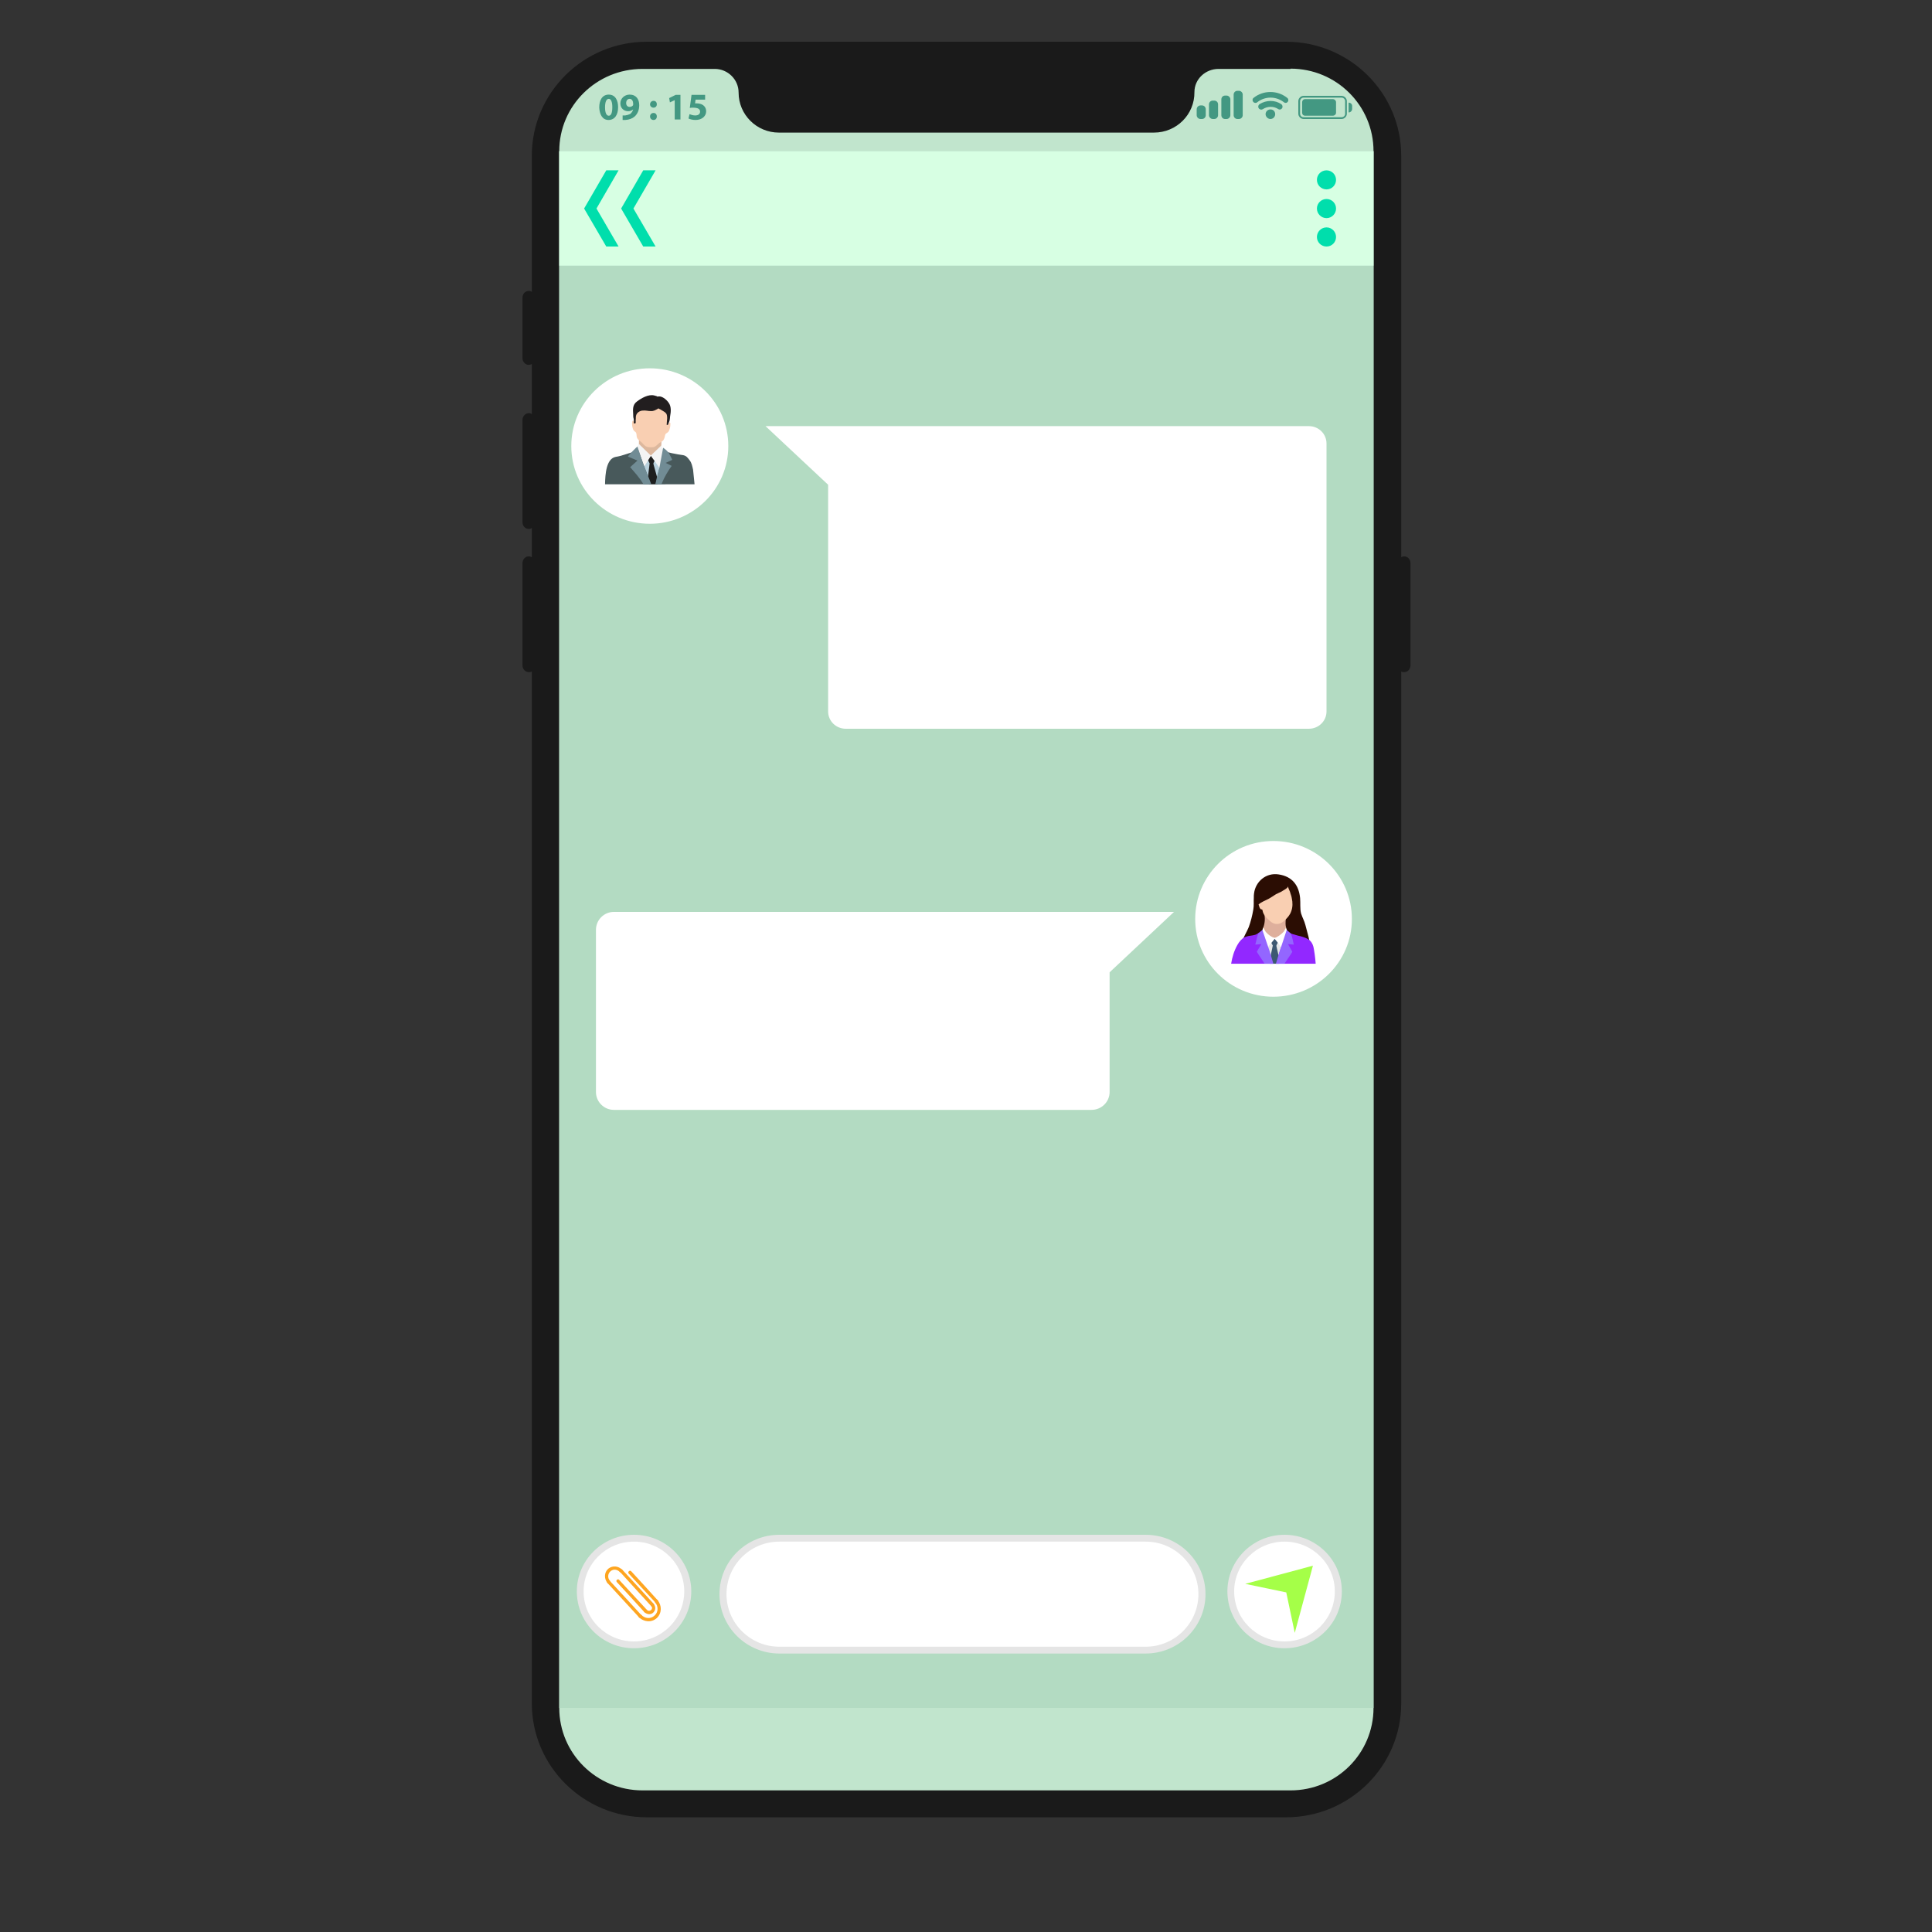
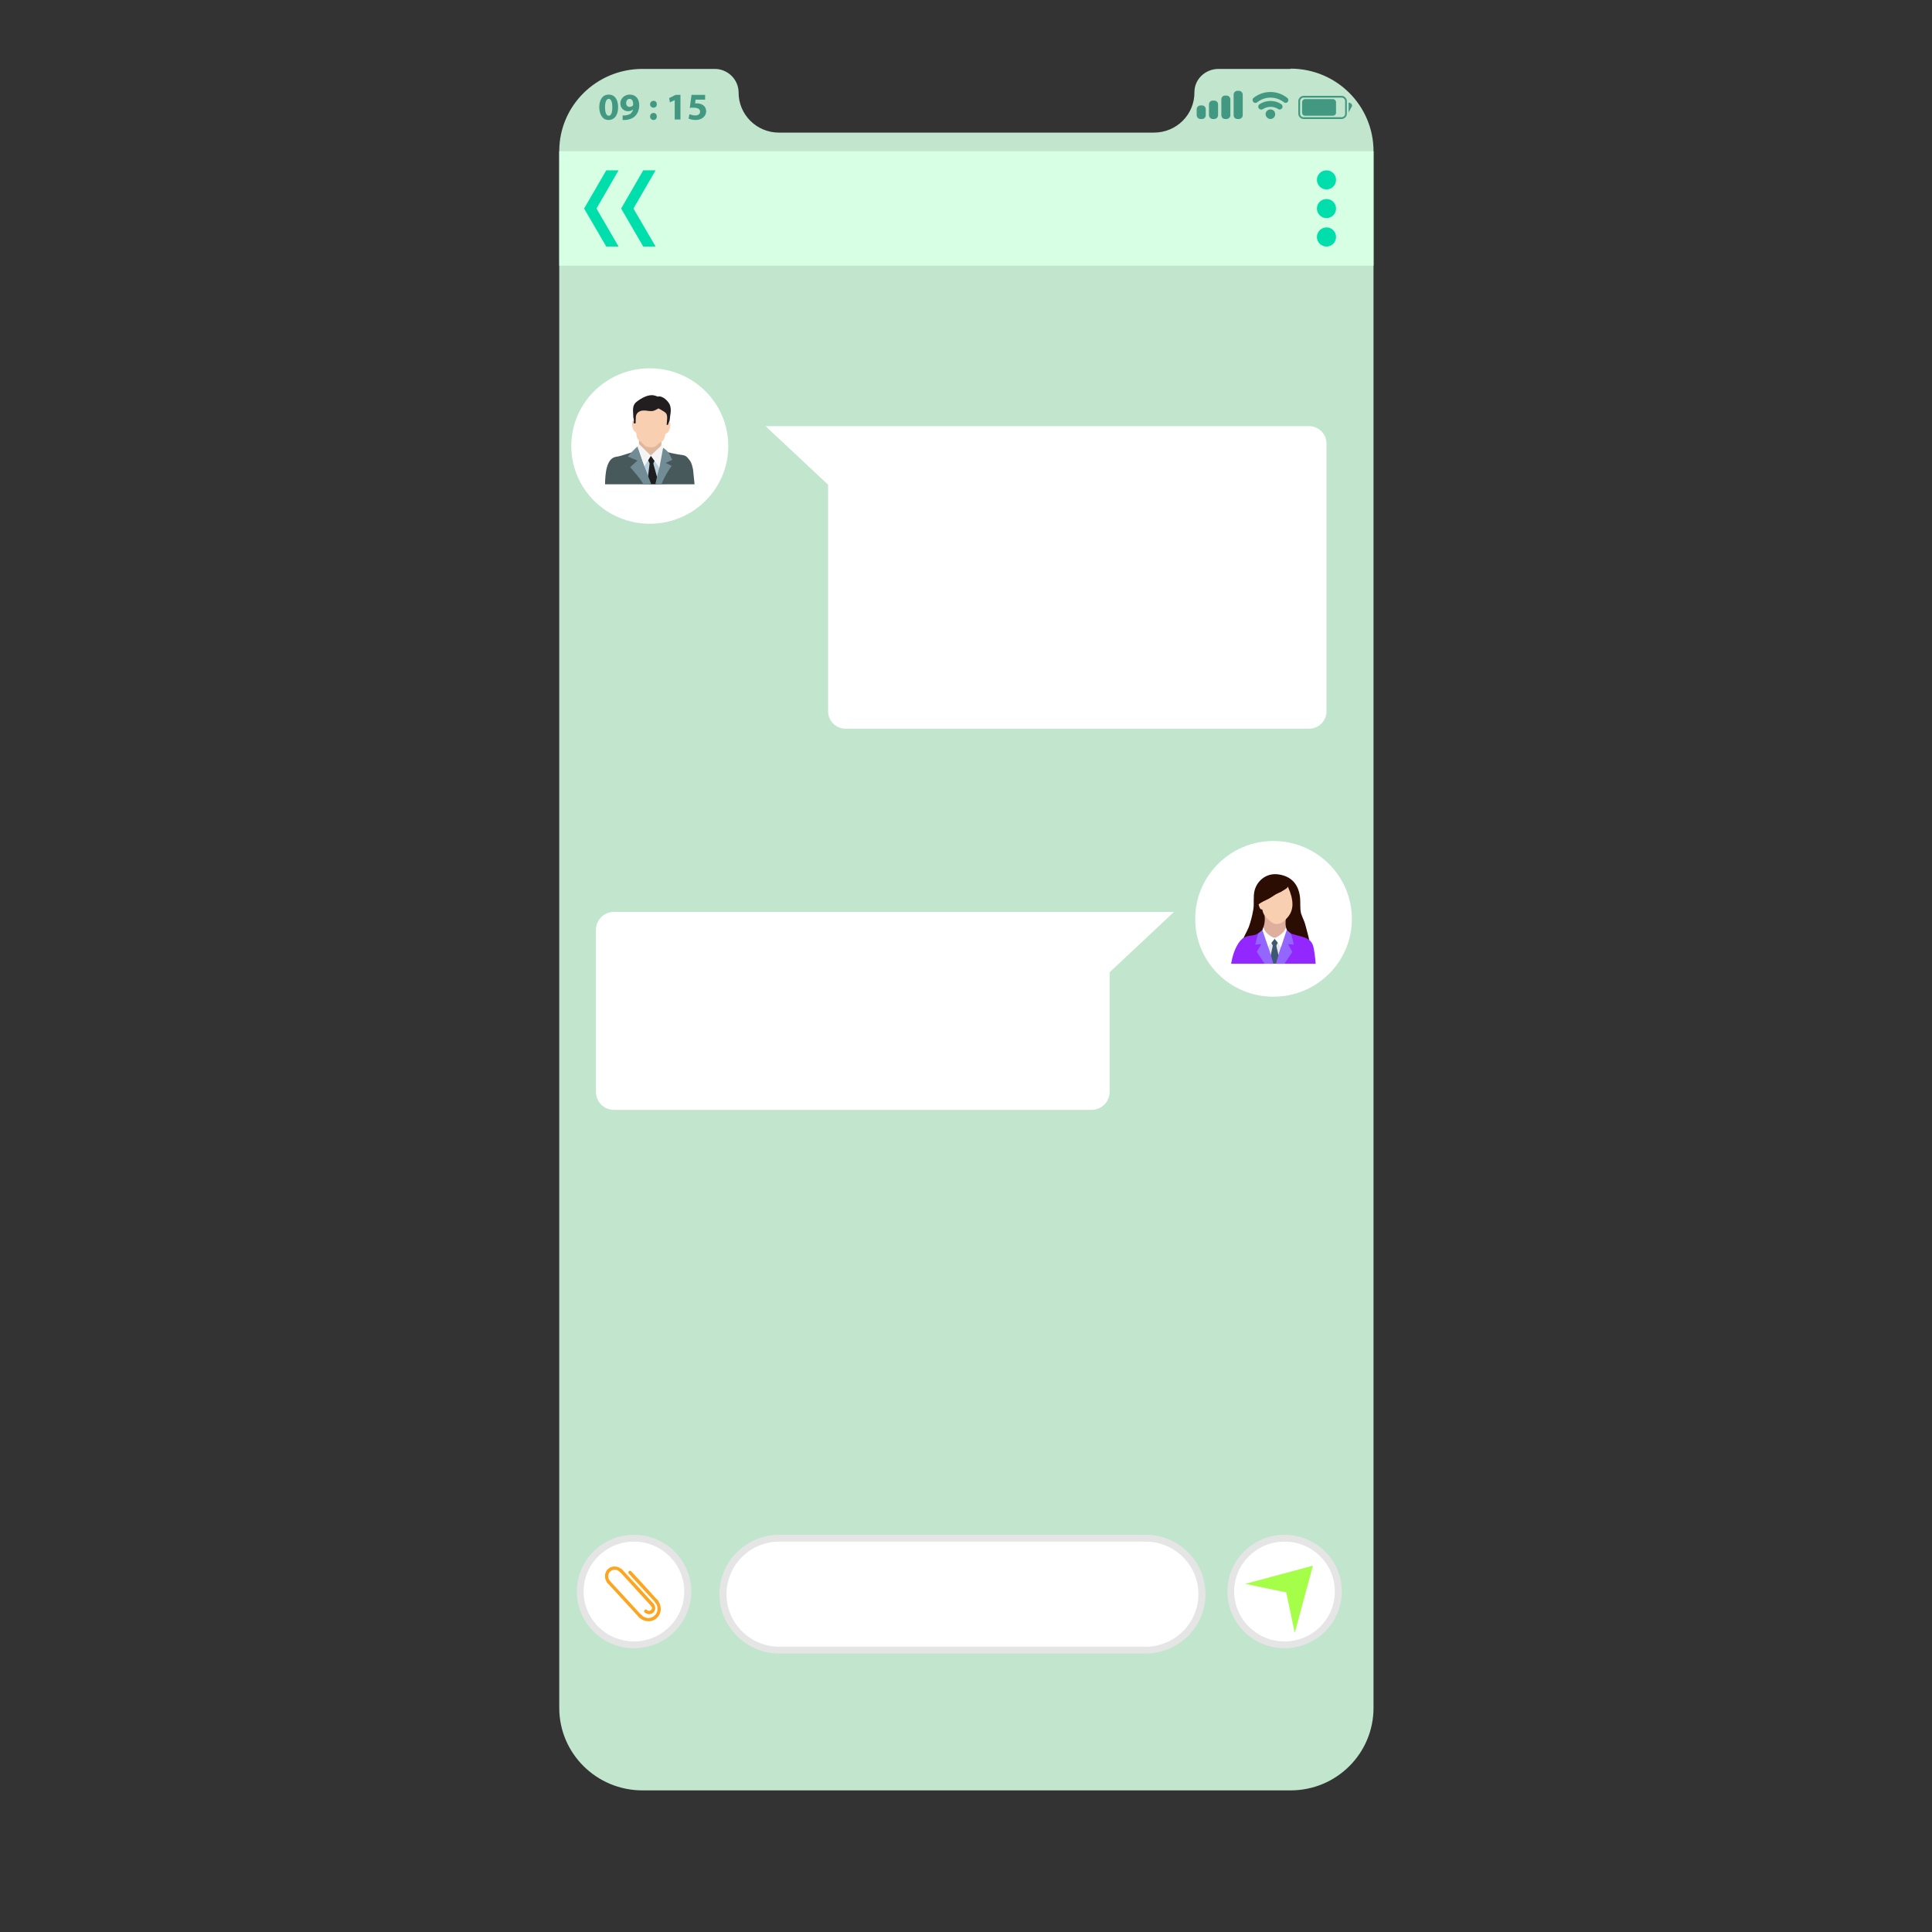
<svg xmlns="http://www.w3.org/2000/svg" width="40" zoomAndPan="magnify" viewBox="0 0 30 30" height="40" preserveAspectRatio="xMidYMid meet" version="1.2">
  <rect x="0" y="0" width="30" height="30" fill="#333333" stroke="none" />
  <defs>
    <clipPath id="6da086a29b">
      <path d="M 9.195 8.914 L 20.805 8.914 L 20.805 18.352 L 9.195 18.352 Z M 9.195 8.914 " />
    </clipPath>
    <clipPath id="6e7641b989">
      <path d="M 8.113 0.641 L 21.906 0.641 L 21.906 28.223 L 8.113 28.223 Z M 8.113 0.641 " />
    </clipPath>
    <clipPath id="6cb553525e">
      <path d="M 8.113 1 L 21.906 1 L 21.906 28 L 8.113 28 Z M 8.113 1 " />
    </clipPath>
    <clipPath id="3760fd12d5">
      <path d="M 8.113 2 L 21.906 2 L 21.906 27 L 8.113 27 Z M 8.113 2 " />
    </clipPath>
    <clipPath id="2a2ac45b77">
      <path d="M 8.113 2 L 21.906 2 L 21.906 5 L 8.113 5 Z M 8.113 2 " />
    </clipPath>
    <clipPath id="b09438d729">
      <path d="M 8.113 5 L 12 5 L 12 9 L 8.113 9 Z M 8.113 5 " />
    </clipPath>
    <clipPath id="07bc12d626">
      <path d="M 8.113 23 L 11 23 L 11 26 L 8.113 26 Z M 8.113 23 " />
    </clipPath>
  </defs>
  <g id="08efa38c07">
    <path style=" stroke:none;fill-rule:nonzero;fill:#d5e9b7;fill-opacity:1;" d="M 15.777 11.27 L 15.871 12.098 L 15.961 12.926 L 15.777 11.27 " />
    <g clip-rule="nonzero" clip-path="url(#6da086a29b)">
      <path style=" stroke:none;fill-rule:nonzero;fill:#d5e9b7;fill-opacity:1;" d="M 13.527 18.352 L 13.578 18.234 C 13.832 17.73 13.852 17.375 13.641 17.176 C 13.539 17.09 13.391 17.016 13.195 16.957 C 11.973 16.688 11.18 16.453 10.809 16.254 C 10.168 15.922 9.754 15.57 9.566 15.195 C 9.324 14.855 9.199 14.242 9.199 13.355 C 9.211 12.602 9.379 11.832 9.707 11.051 C 9.922 10.477 10.477 9.977 11.371 9.555 C 12.352 9.129 13.469 8.914 14.723 8.918 C 17.562 8.965 19.41 9.676 20.254 11.055 C 20.621 11.703 20.758 12.504 20.668 13.457 C 20.582 14.422 20.258 15.242 19.703 15.914 C 19.562 16.07 19.41 16.207 19.242 16.324 C 19.172 16.398 18.902 16.547 18.438 16.766 C 18.344 16.812 18.051 16.914 17.551 17.062 C 16.359 17.352 15.621 17.555 15.336 17.664 C 14.996 17.77 14.395 17.996 13.527 18.352 " />
    </g>
    <g clip-rule="nonzero" clip-path="url(#6e7641b989)">
-       <path style=" stroke:none;fill-rule:nonzero;fill:#1a1a1a;fill-opacity:1;" d="M 21.824 8.641 C 21.801 8.637 21.777 8.641 21.758 8.652 L 21.758 2.418 C 21.758 1.441 20.957 0.648 19.969 0.648 L 10.043 0.648 C 9.059 0.648 8.258 1.441 8.258 2.418 L 8.258 4.531 C 8.238 4.52 8.215 4.512 8.191 4.52 C 8.145 4.527 8.113 4.574 8.113 4.621 L 8.113 5.559 C 8.113 5.609 8.145 5.652 8.191 5.664 C 8.215 5.668 8.238 5.664 8.258 5.652 L 8.258 6.43 C 8.238 6.418 8.215 6.41 8.191 6.418 C 8.145 6.43 8.113 6.473 8.113 6.52 L 8.113 8.109 C 8.113 8.156 8.145 8.203 8.191 8.211 C 8.215 8.219 8.238 8.211 8.258 8.199 L 8.258 8.652 C 8.238 8.641 8.215 8.637 8.191 8.641 C 8.145 8.652 8.113 8.695 8.113 8.746 L 8.113 10.332 C 8.113 10.379 8.145 10.426 8.191 10.434 C 8.215 10.441 8.238 10.438 8.258 10.426 L 8.258 26.449 C 8.258 27.426 9.059 28.219 10.043 28.219 L 19.969 28.219 C 20.957 28.219 21.758 27.426 21.758 26.449 L 21.758 10.426 C 21.777 10.438 21.801 10.441 21.824 10.434 C 21.871 10.426 21.902 10.379 21.902 10.332 L 21.902 8.746 C 21.902 8.695 21.871 8.652 21.824 8.641 " />
-     </g>
+       </g>
    <g clip-rule="nonzero" clip-path="url(#6cb553525e)">
      <path style=" stroke:none;fill-rule:nonzero;fill:#c1e5cd;fill-opacity:1;" d="M 20.039 1.07 L 18.922 1.07 C 18.719 1.07 18.547 1.227 18.547 1.43 C 18.551 1.777 18.27 2.059 17.918 2.059 L 12.094 2.059 C 11.75 2.059 11.469 1.781 11.469 1.438 C 11.469 1.234 11.301 1.07 11.098 1.07 L 9.977 1.07 C 9.262 1.07 8.684 1.641 8.684 2.348 L 8.684 26.52 C 8.684 27.227 9.262 27.801 9.977 27.801 L 20.039 27.801 C 20.754 27.801 21.328 27.227 21.328 26.52 L 21.328 2.348 C 21.328 1.641 20.754 1.066 20.039 1.066 " />
    </g>
    <path style=" stroke:none;fill-rule:nonzero;fill:#439882;fill-opacity:1;" d="M 10.949 1.547 L 10.801 1.547 L 10.793 1.605 C 10.801 1.605 10.809 1.605 10.816 1.605 C 10.852 1.605 10.891 1.613 10.918 1.633 C 10.945 1.652 10.965 1.684 10.965 1.73 C 10.965 1.801 10.902 1.863 10.801 1.863 C 10.754 1.863 10.715 1.852 10.691 1.84 L 10.707 1.773 C 10.727 1.781 10.762 1.793 10.797 1.793 C 10.832 1.793 10.871 1.777 10.871 1.734 C 10.871 1.695 10.84 1.672 10.762 1.672 C 10.742 1.672 10.727 1.672 10.711 1.676 L 10.738 1.473 L 10.949 1.473 Z M 10.477 1.555 L 10.402 1.59 L 10.391 1.523 L 10.492 1.473 L 10.566 1.473 L 10.566 1.855 L 10.477 1.855 Z M 10.094 1.809 C 10.094 1.777 10.117 1.754 10.148 1.754 C 10.18 1.754 10.199 1.777 10.199 1.809 C 10.199 1.84 10.18 1.863 10.148 1.863 C 10.117 1.863 10.094 1.84 10.094 1.809 Z M 10.094 1.621 C 10.094 1.59 10.117 1.566 10.148 1.566 C 10.18 1.566 10.199 1.586 10.199 1.621 C 10.199 1.648 10.18 1.672 10.148 1.672 C 10.117 1.672 10.094 1.648 10.094 1.621 Z M 9.723 1.602 C 9.723 1.633 9.742 1.66 9.777 1.66 C 9.801 1.66 9.82 1.648 9.828 1.637 C 9.832 1.633 9.832 1.625 9.832 1.613 C 9.832 1.574 9.816 1.535 9.777 1.535 C 9.746 1.535 9.723 1.559 9.723 1.602 Z M 9.668 1.793 C 9.68 1.793 9.691 1.793 9.707 1.793 C 9.734 1.789 9.762 1.781 9.785 1.77 C 9.809 1.75 9.824 1.727 9.832 1.699 C 9.812 1.715 9.789 1.727 9.754 1.727 C 9.688 1.727 9.633 1.68 9.633 1.605 C 9.633 1.531 9.695 1.469 9.777 1.469 C 9.879 1.469 9.926 1.543 9.926 1.633 C 9.926 1.711 9.898 1.77 9.855 1.809 C 9.82 1.84 9.77 1.859 9.711 1.863 C 9.695 1.863 9.68 1.863 9.668 1.863 Z M 9.395 1.668 C 9.395 1.754 9.418 1.797 9.453 1.797 C 9.488 1.797 9.508 1.754 9.508 1.664 C 9.508 1.582 9.488 1.535 9.453 1.535 C 9.418 1.535 9.395 1.578 9.395 1.668 Z M 9.598 1.664 C 9.598 1.781 9.547 1.863 9.449 1.863 C 9.352 1.863 9.309 1.773 9.305 1.668 C 9.305 1.555 9.352 1.469 9.453 1.469 C 9.555 1.469 9.598 1.559 9.598 1.664 " />
    <path style=" stroke:none;fill-rule:nonzero;fill:#439882;fill-opacity:1;" d="M 20.242 1.516 C 20.211 1.516 20.188 1.543 20.188 1.57 L 20.188 1.766 C 20.188 1.797 20.211 1.82 20.242 1.82 L 20.832 1.82 C 20.863 1.82 20.887 1.797 20.887 1.766 L 20.887 1.57 C 20.887 1.543 20.863 1.516 20.832 1.516 Z M 20.832 1.848 L 20.242 1.848 C 20.199 1.848 20.16 1.809 20.16 1.766 L 20.16 1.57 C 20.16 1.527 20.199 1.488 20.242 1.488 L 20.832 1.488 C 20.875 1.488 20.914 1.527 20.914 1.57 L 20.914 1.766 C 20.914 1.809 20.875 1.848 20.832 1.848 " />
    <path style=" stroke:none;fill-rule:nonzero;fill:#439882;fill-opacity:1;" d="M 20.695 1.539 L 20.266 1.539 C 20.238 1.539 20.219 1.562 20.219 1.586 L 20.219 1.75 C 20.219 1.777 20.238 1.797 20.266 1.797 L 20.695 1.797 C 20.723 1.797 20.746 1.777 20.746 1.75 L 20.746 1.586 C 20.746 1.562 20.723 1.539 20.695 1.539 " />
-     <path style=" stroke:none;fill-rule:nonzero;fill:#439882;fill-opacity:1;" d="M 20.941 1.594 L 20.941 1.746 C 20.973 1.746 20.996 1.719 20.996 1.691 L 20.996 1.645 C 20.996 1.617 20.973 1.594 20.941 1.594 " />
+     <path style=" stroke:none;fill-rule:nonzero;fill:#439882;fill-opacity:1;" d="M 20.941 1.594 L 20.941 1.746 L 20.996 1.645 C 20.996 1.617 20.973 1.594 20.941 1.594 " />
    <path style=" stroke:none;fill-rule:nonzero;fill:#439882;fill-opacity:1;" d="M 19.727 1.699 C 19.688 1.699 19.652 1.73 19.652 1.773 C 19.652 1.812 19.688 1.848 19.727 1.848 C 19.77 1.848 19.801 1.812 19.801 1.773 C 19.801 1.73 19.77 1.699 19.727 1.699 Z M 19.988 1.52 C 19.836 1.398 19.617 1.398 19.465 1.52 C 19.445 1.535 19.445 1.566 19.461 1.582 C 19.477 1.602 19.504 1.602 19.52 1.59 C 19.641 1.492 19.812 1.492 19.934 1.586 C 19.953 1.602 19.977 1.602 19.992 1.586 C 20.012 1.566 20.008 1.535 19.988 1.52 Z M 19.902 1.688 C 19.887 1.703 19.863 1.707 19.844 1.691 C 19.777 1.648 19.68 1.648 19.609 1.695 C 19.59 1.707 19.566 1.703 19.551 1.688 C 19.531 1.668 19.535 1.633 19.559 1.617 C 19.664 1.551 19.797 1.551 19.895 1.617 C 19.918 1.633 19.922 1.668 19.902 1.688 " />
    <path style=" stroke:none;fill-rule:nonzero;fill:#439882;fill-opacity:1;" d="M 18.723 1.789 L 18.723 1.699 C 18.723 1.664 18.699 1.637 18.664 1.637 L 18.641 1.637 C 18.609 1.637 18.582 1.664 18.582 1.699 L 18.582 1.789 C 18.582 1.82 18.609 1.848 18.641 1.848 L 18.664 1.848 C 18.699 1.848 18.723 1.82 18.723 1.789 Z M 18.914 1.789 L 18.914 1.621 C 18.914 1.586 18.887 1.562 18.855 1.562 L 18.832 1.562 C 18.801 1.562 18.773 1.586 18.773 1.621 L 18.773 1.789 C 18.773 1.82 18.801 1.848 18.832 1.848 L 18.855 1.848 C 18.887 1.848 18.914 1.82 18.914 1.789 Z M 19.105 1.789 L 19.105 1.543 C 19.105 1.512 19.078 1.484 19.047 1.484 L 19.023 1.484 C 18.988 1.484 18.965 1.512 18.965 1.543 L 18.965 1.789 C 18.965 1.82 18.988 1.848 19.023 1.848 L 19.047 1.848 C 19.078 1.848 19.105 1.82 19.105 1.789 Z M 19.238 1.848 L 19.215 1.848 C 19.18 1.848 19.156 1.82 19.156 1.789 L 19.156 1.469 C 19.156 1.438 19.18 1.41 19.215 1.41 L 19.238 1.41 C 19.27 1.41 19.297 1.438 19.297 1.469 L 19.297 1.789 C 19.297 1.82 19.27 1.848 19.238 1.848 " />
    <g clip-rule="nonzero" clip-path="url(#3760fd12d5)">
-       <path style=" stroke:none;fill-rule:nonzero;fill:#b3dbc2;fill-opacity:1;" d="M 8.684 2.348 L 8.684 26.52 L 21.328 26.52 L 21.328 2.348 L 8.684 2.348 " />
-     </g>
+       </g>
    <g clip-rule="nonzero" clip-path="url(#2a2ac45b77)">
      <path style=" stroke:none;fill-rule:nonzero;fill:#d7ffe3;fill-opacity:1;" d="M 21.328 4.125 L 8.684 4.125 L 8.684 2.348 L 21.328 2.348 L 21.328 4.125 " />
    </g>
    <path style=" stroke:none;fill-rule:nonzero;fill:#00deac;fill-opacity:1;" d="M 10.18 2.645 L 9.988 2.645 L 9.645 3.238 L 9.988 3.828 L 10.18 3.828 L 9.836 3.238 Z M 9.262 3.238 L 9.605 3.828 L 9.414 3.828 L 9.07 3.238 L 9.414 2.645 L 9.605 2.645 L 9.262 3.238 " />
    <path style=" stroke:none;fill-rule:nonzero;fill:#00deac;fill-opacity:1;" d="M 20.598 3.531 C 20.516 3.531 20.449 3.598 20.449 3.68 C 20.449 3.762 20.516 3.828 20.598 3.828 C 20.68 3.828 20.746 3.762 20.746 3.68 C 20.746 3.598 20.68 3.531 20.598 3.531 Z M 20.598 3.09 C 20.516 3.09 20.449 3.156 20.449 3.238 C 20.449 3.32 20.516 3.387 20.598 3.387 C 20.68 3.387 20.746 3.32 20.746 3.238 C 20.746 3.156 20.68 3.09 20.598 3.09 Z M 20.746 2.793 C 20.746 2.875 20.68 2.941 20.598 2.941 C 20.516 2.941 20.449 2.875 20.449 2.793 C 20.449 2.711 20.516 2.645 20.598 2.645 C 20.68 2.645 20.746 2.711 20.746 2.793 " />
    <path style=" stroke:none;fill-rule:nonzero;fill:#ffffff;fill-opacity:1;" d="M 20.992 14.27 C 20.992 14.938 20.445 15.477 19.773 15.477 C 19.102 15.477 18.559 14.938 18.559 14.27 C 18.559 13.602 19.102 13.059 19.773 13.059 C 20.445 13.059 20.992 13.602 20.992 14.27 " />
    <path style=" stroke:none;fill-rule:nonzero;fill:#2b2923;fill-opacity:1;" d="M 20.043 13.672 C 20.039 13.668 20.035 13.664 20.031 13.66 C 20.035 13.664 20.039 13.668 20.043 13.672 " />
    <path style=" stroke:none;fill-rule:nonzero;fill:#2b0d03;fill-opacity:1;" d="M 19.469 13.938 C 19.469 13.914 19.469 13.895 19.473 13.871 C 19.496 13.688 19.66 13.547 19.855 13.578 C 20.062 13.609 20.168 13.742 20.188 13.945 C 20.195 14.02 20.184 14.113 20.203 14.184 C 20.227 14.258 20.25 14.289 20.27 14.363 C 20.301 14.48 20.336 14.598 20.352 14.719 C 20.363 14.789 20.355 14.879 20.289 14.914 C 20.262 14.926 20.23 14.926 20.199 14.922 C 19.984 14.914 19.773 14.902 19.559 14.895 C 19.496 14.891 19.41 14.918 19.352 14.895 C 19.133 14.805 19.344 14.52 19.391 14.395 C 19.422 14.309 19.445 14.219 19.461 14.125 C 19.473 14.062 19.465 14 19.469 13.938 " />
    <path style=" stroke:none;fill-rule:nonzero;fill:#deaf9c;fill-opacity:1;" d="M 19.609 14.422 C 19.609 14.422 19.652 14.332 19.637 14.223 C 19.625 14.141 19.969 14.254 19.969 14.254 C 19.969 14.254 19.953 14.332 19.969 14.398 C 19.98 14.469 19.805 14.598 19.805 14.598 L 19.688 14.539 L 19.668 14.555 L 19.609 14.422 " />
    <path style=" stroke:none;fill-rule:nonzero;fill:#f9cfb2;fill-opacity:1;" d="M 20.059 13.949 C 20.055 13.914 20.039 13.883 20.031 13.848 C 20.02 13.82 20.004 13.793 20 13.762 C 20.004 13.789 19.926 13.824 19.906 13.84 C 19.883 13.855 19.855 13.863 19.828 13.879 C 19.824 13.875 19.742 13.934 19.699 13.957 C 19.648 13.984 19.59 14.004 19.543 14.043 C 19.551 14.07 19.562 14.121 19.59 14.121 C 19.602 14.121 19.605 14.133 19.605 14.141 C 19.617 14.203 19.66 14.25 19.711 14.293 C 19.715 14.297 19.719 14.301 19.719 14.301 C 19.758 14.336 19.793 14.348 19.828 14.348 C 19.863 14.348 19.898 14.336 19.938 14.301 C 19.938 14.301 19.941 14.297 19.945 14.293 C 19.992 14.254 20.031 14.207 20.051 14.148 C 20.074 14.086 20.074 14.012 20.059 13.949 " />
    <path style=" stroke:none;fill-rule:nonzero;fill:#9228ff;fill-opacity:1;" d="M 19.746 14.898 C 19.699 14.746 19.652 14.594 19.605 14.441 C 19.605 14.449 19.512 14.508 19.5 14.512 C 19.457 14.527 19.422 14.527 19.383 14.535 L 19.383 14.539 L 19.383 14.535 C 19.363 14.539 19.344 14.547 19.324 14.555 C 19.238 14.598 19.18 14.73 19.152 14.816 C 19.137 14.863 19.125 14.914 19.117 14.965 L 19.766 14.965 C 19.758 14.941 19.754 14.922 19.746 14.898 " />
    <path style=" stroke:none;fill-rule:nonzero;fill:#e6e7e8;fill-opacity:1;" d="M 19.742 14.965 L 19.844 14.965 L 19.949 14.715 C 19.953 14.707 19.953 14.699 19.945 14.691 C 19.91 14.645 19.855 14.594 19.793 14.578 C 19.73 14.594 19.676 14.645 19.637 14.691 C 19.633 14.699 19.629 14.707 19.633 14.715 L 19.742 14.965 " />
    <path style=" stroke:none;fill-rule:nonzero;fill:#9228ff;fill-opacity:1;" d="M 20.43 14.965 C 20.422 14.855 20.406 14.754 20.395 14.703 C 20.367 14.598 20.305 14.57 20.199 14.539 C 20.184 14.535 19.961 14.488 19.977 14.441 C 19.93 14.594 19.879 14.746 19.832 14.898 C 19.828 14.922 19.82 14.941 19.812 14.965 L 20.43 14.965 " />
    <path style=" stroke:none;fill-rule:nonzero;fill:#3d5871;fill-opacity:1;" d="M 19.711 14.934 L 19.711 14.938 L 19.719 14.965 L 19.863 14.965 L 19.875 14.938 C 19.875 14.938 19.875 14.934 19.875 14.934 L 19.82 14.691 C 19.82 14.684 19.82 14.676 19.824 14.672 L 19.844 14.633 C 19.844 14.629 19.844 14.629 19.844 14.625 L 19.82 14.605 C 19.816 14.602 19.812 14.594 19.805 14.59 C 19.801 14.586 19.801 14.578 19.793 14.574 C 19.785 14.57 19.781 14.582 19.777 14.586 C 19.777 14.594 19.77 14.598 19.766 14.602 C 19.758 14.609 19.75 14.617 19.742 14.625 C 19.738 14.629 19.738 14.629 19.738 14.633 L 19.758 14.672 C 19.762 14.676 19.766 14.684 19.762 14.691 L 19.711 14.934 " />
    <path style=" stroke:none;fill-rule:nonzero;fill:#ffffff;fill-opacity:1;" d="M 19.574 14.516 L 19.617 14.402 L 19.648 14.461 C 19.684 14.512 19.762 14.562 19.793 14.562 C 19.82 14.562 19.895 14.512 19.938 14.461 L 19.969 14.402 L 20.008 14.516 C 20.008 14.52 20.008 14.52 20.008 14.52 L 19.934 14.758 C 19.934 14.762 19.922 14.797 19.918 14.758 L 19.879 14.688 C 19.875 14.68 19.867 14.672 19.863 14.664 L 19.793 14.578 L 19.723 14.664 C 19.715 14.672 19.711 14.68 19.703 14.688 L 19.664 14.758 C 19.66 14.797 19.652 14.762 19.648 14.758 L 19.574 14.52 C 19.574 14.52 19.574 14.52 19.574 14.516 " />
    <path style=" stroke:none;fill-rule:nonzero;fill:#9366ff;fill-opacity:1;" d="M 19.945 14.965 C 20.008 14.867 20.07 14.785 20.066 14.777 L 20 14.66 L 20.09 14.668 C 20.082 14.641 20.059 14.496 20.031 14.484 L 19.98 14.441 L 19.871 14.77 L 19.812 14.965 L 19.945 14.965 " />
    <path style=" stroke:none;fill-rule:nonzero;fill:#9366ff;fill-opacity:1;" d="M 19.516 14.777 C 19.516 14.785 19.574 14.867 19.637 14.965 L 19.773 14.965 L 19.715 14.77 L 19.602 14.441 L 19.551 14.484 C 19.523 14.496 19.504 14.641 19.492 14.668 L 19.586 14.66 L 19.516 14.777 " />
    <g clip-rule="nonzero" clip-path="url(#b09438d729)">
      <path style=" stroke:none;fill-rule:nonzero;fill:#ffffff;fill-opacity:1;" d="M 11.309 6.926 C 11.309 7.594 10.762 8.133 10.09 8.133 C 9.418 8.133 8.871 7.594 8.871 6.926 C 8.871 6.258 9.418 5.719 10.09 5.719 C 10.762 5.719 11.309 6.258 11.309 6.926 " />
    </g>
    <path style=" stroke:none;fill-rule:nonzero;fill:#ddb89e;fill-opacity:1;" d="M 9.922 6.828 L 9.922 6.844 L 9.918 6.969 L 10.098 7.133 L 10.16 7.078 L 10.266 6.984 L 10.273 6.824 L 9.922 6.828 " />
    <path style=" stroke:none;fill-rule:nonzero;fill:#f9cfb2;fill-opacity:1;" d="M 10.391 6.562 C 10.383 6.566 10.387 6.578 10.379 6.582 C 10.363 6.59 10.363 6.57 10.363 6.562 C 10.359 6.523 10.379 6.492 10.375 6.457 C 10.371 6.406 10.324 6.371 10.281 6.352 C 10.238 6.336 10.18 6.332 10.133 6.344 C 10.129 6.344 10.129 6.344 10.125 6.344 C 10.078 6.324 10.02 6.324 9.969 6.336 C 9.922 6.352 9.871 6.383 9.863 6.43 C 9.855 6.465 9.871 6.5 9.867 6.535 C 9.867 6.547 9.863 6.566 9.848 6.555 C 9.84 6.551 9.844 6.539 9.84 6.535 C 9.824 6.523 9.816 6.543 9.816 6.555 C 9.812 6.59 9.816 6.633 9.832 6.668 C 9.84 6.691 9.855 6.695 9.871 6.711 C 9.887 6.73 9.883 6.762 9.887 6.781 C 9.891 6.797 9.895 6.809 9.906 6.82 C 9.922 6.844 9.953 6.855 9.973 6.879 C 9.992 6.898 10.008 6.922 10.035 6.934 C 10.051 6.941 10.074 6.945 10.094 6.945 C 10.098 6.945 10.102 6.945 10.102 6.945 C 10.121 6.945 10.141 6.945 10.156 6.941 C 10.184 6.93 10.203 6.91 10.223 6.891 C 10.242 6.871 10.277 6.863 10.297 6.84 C 10.305 6.828 10.312 6.816 10.316 6.805 C 10.324 6.785 10.324 6.75 10.34 6.734 C 10.355 6.723 10.371 6.715 10.383 6.699 C 10.402 6.664 10.41 6.621 10.41 6.582 C 10.41 6.57 10.406 6.555 10.391 6.562 " />
    <path style=" stroke:none;fill-rule:nonzero;fill:#221e1f;fill-opacity:1;" d="M 9.84 6.504 C 9.844 6.527 9.844 6.543 9.84 6.562 C 9.84 6.562 9.84 6.57 9.84 6.574 L 9.867 6.574 C 9.871 6.57 9.871 6.562 9.871 6.562 C 9.871 6.547 9.871 6.535 9.871 6.52 C 9.875 6.5 9.871 6.48 9.875 6.461 C 9.883 6.41 9.934 6.375 9.988 6.375 C 10.027 6.371 10.062 6.383 10.102 6.383 C 10.152 6.387 10.176 6.367 10.215 6.348 C 10.223 6.34 10.219 6.34 10.227 6.344 C 10.234 6.344 10.242 6.355 10.25 6.355 C 10.285 6.379 10.348 6.402 10.355 6.445 C 10.363 6.48 10.359 6.516 10.355 6.551 C 10.355 6.555 10.352 6.582 10.352 6.598 L 10.371 6.598 C 10.379 6.578 10.391 6.551 10.395 6.539 C 10.406 6.496 10.402 6.477 10.406 6.461 C 10.418 6.395 10.426 6.312 10.383 6.254 C 10.34 6.191 10.273 6.152 10.234 6.156 C 10.234 6.156 10.207 6.156 10.211 6.16 C 10.199 6.148 10.176 6.148 10.16 6.141 C 10.07 6.117 9.957 6.184 9.891 6.234 C 9.82 6.285 9.828 6.359 9.832 6.43 C 9.832 6.453 9.832 6.48 9.84 6.504 " />
    <path style=" stroke:none;fill-rule:nonzero;fill:#b9d1dd;fill-opacity:1;" d="M 9.992 7.52 L 10.336 7.52 C 10.328 7.48 10.324 7.438 10.312 7.398 C 10.297 7.316 10.281 7.246 10.219 7.188 C 10.191 7.16 10.137 7.078 10.102 7.086 C 10.066 7.086 9.98 7.215 9.969 7.242 C 9.965 7.25 9.965 7.262 9.965 7.27 C 9.965 7.293 9.973 7.312 9.977 7.348 C 9.984 7.406 9.988 7.461 9.992 7.52 " />
    <path style=" stroke:none;fill-rule:nonzero;fill:#1e1e1e;fill-opacity:1;" d="M 10.055 7.465 L 10.078 7.52 L 10.207 7.52 L 10.223 7.484 C 10.223 7.48 10.223 7.48 10.223 7.48 L 10.148 7.211 C 10.145 7.203 10.145 7.195 10.148 7.188 L 10.168 7.148 C 10.168 7.145 10.168 7.141 10.164 7.141 C 10.156 7.129 10.148 7.121 10.137 7.113 C 10.133 7.105 10.125 7.098 10.121 7.09 C 10.117 7.086 10.109 7.07 10.105 7.078 C 10.098 7.082 10.098 7.086 10.094 7.094 C 10.09 7.098 10.082 7.105 10.078 7.109 C 10.07 7.117 10.066 7.125 10.059 7.129 C 10.059 7.133 10.059 7.137 10.059 7.137 L 10.082 7.184 C 10.086 7.191 10.09 7.199 10.086 7.207 L 10.055 7.461 C 10.055 7.465 10.055 7.465 10.055 7.465 " />
    <path style=" stroke:none;fill-rule:nonzero;fill:#48595b;fill-opacity:1;" d="M 10.785 7.52 C 10.781 7.484 10.766 7.336 10.762 7.293 C 10.75 7.242 10.742 7.188 10.707 7.145 C 10.672 7.098 10.652 7.074 10.598 7.066 C 10.531 7.059 10.336 7.02 10.297 7 C 10.277 7.086 10.262 7.172 10.242 7.258 C 10.242 7.262 10.207 7.402 10.18 7.52 L 10.785 7.52 " />
    <path style=" stroke:none;fill-rule:nonzero;fill:#f4f4f4;fill-opacity:1;" d="M 10.273 6.914 L 10.109 7.07 C 10.109 7.074 10.105 7.074 10.102 7.07 L 9.918 6.891 L 9.844 7.023 L 9.988 7.27 L 10.102 7.086 C 10.105 7.078 10.109 7.082 10.113 7.086 L 10.262 7.297 L 10.32 7.039 L 10.273 6.914 " />
    <path style=" stroke:none;fill-rule:nonzero;fill:#718c95;fill-opacity:1;" d="M 10.27 7.52 C 10.32 7.398 10.379 7.305 10.43 7.234 C 10.398 7.219 10.367 7.203 10.336 7.188 L 10.438 7.141 C 10.434 7.125 10.418 7.098 10.398 7.059 C 10.375 7.004 10.309 6.961 10.297 6.953 L 10.238 7.27 L 10.215 7.348 L 10.176 7.52 L 10.27 7.52 " />
    <path style=" stroke:none;fill-rule:nonzero;fill:#48595b;fill-opacity:1;" d="M 10.109 7.52 C 10.07 7.406 10.02 7.293 9.98 7.18 L 9.91 6.984 C 9.91 6.984 9.91 6.984 9.906 6.988 C 9.891 6.988 9.859 7.012 9.816 7.023 C 9.73 7.047 9.645 7.082 9.562 7.094 C 9.414 7.121 9.398 7.359 9.395 7.52 L 10.109 7.52 " />
    <path style=" stroke:none;fill-rule:nonzero;fill:#718c95;fill-opacity:1;" d="M 9.785 7.254 C 9.855 7.336 9.926 7.41 9.992 7.52 L 10.113 7.52 L 10.039 7.332 L 9.98 7.18 L 9.898 6.934 C 9.887 6.938 9.754 7.074 9.75 7.09 L 9.898 7.152 L 9.785 7.254 " />
    <path style=" stroke:none;fill-rule:nonzero;fill:#ffffff;fill-opacity:1;" d="M 18.23 14.16 L 17.23 15.098 L 17.23 16.957 C 17.23 17.109 17.105 17.234 16.949 17.234 L 9.531 17.234 C 9.379 17.234 9.254 17.109 9.254 16.957 L 9.254 14.438 C 9.254 14.285 9.379 14.16 9.531 14.16 L 18.23 14.16 " />
    <path style=" stroke:none;fill-rule:nonzero;fill:#ffffff;fill-opacity:1;" d="M 17.789 23.883 L 12.102 23.883 C 11.617 23.883 11.227 24.273 11.227 24.754 C 11.227 25.234 11.617 25.621 12.102 25.621 L 17.789 25.621 C 18.27 25.621 18.664 25.234 18.664 24.754 C 18.664 24.273 18.27 23.883 17.789 23.883 " />
    <path style=" stroke:none;fill-rule:nonzero;fill:#e5e5e5;fill-opacity:1;" d="M 12.102 23.938 C 11.648 23.938 11.281 24.305 11.281 24.754 C 11.281 25.203 11.648 25.57 12.102 25.57 L 17.789 25.57 C 18.242 25.57 18.609 25.203 18.609 24.754 C 18.609 24.305 18.242 23.938 17.789 23.938 Z M 17.789 25.676 L 12.102 25.676 C 11.59 25.676 11.172 25.262 11.172 24.754 C 11.172 24.242 11.59 23.832 12.102 23.832 L 17.789 23.832 C 18.301 23.832 18.719 24.242 18.719 24.754 C 18.719 25.262 18.301 25.676 17.789 25.676 " />
    <path style=" stroke:none;fill-rule:nonzero;fill:#ffffff;fill-opacity:1;" d="M 11.887 6.617 L 12.859 7.527 L 12.859 11.047 C 12.859 11.195 12.98 11.316 13.133 11.316 L 20.324 11.316 C 20.477 11.316 20.598 11.195 20.598 11.047 L 20.598 6.887 C 20.598 6.738 20.477 6.617 20.324 6.617 L 11.887 6.617 " />
    <path style=" stroke:none;fill-rule:nonzero;fill:#ffffff;fill-opacity:1;" d="M 20.781 24.711 C 20.781 25.172 20.406 25.539 19.945 25.539 C 19.484 25.539 19.113 25.172 19.113 24.711 C 19.113 24.254 19.484 23.883 19.945 23.883 C 20.406 23.883 20.781 24.254 20.781 24.711 " />
    <path style=" stroke:none;fill-rule:nonzero;fill:#e5e5e5;fill-opacity:1;" d="M 19.945 23.938 C 19.516 23.938 19.164 24.285 19.164 24.711 C 19.164 25.141 19.516 25.488 19.945 25.488 C 20.379 25.488 20.727 25.141 20.727 24.711 C 20.727 24.285 20.379 23.938 19.945 23.938 Z M 19.945 25.594 C 19.457 25.594 19.059 25.199 19.059 24.711 C 19.059 24.227 19.457 23.832 19.945 23.832 C 20.438 23.832 20.836 24.227 20.836 24.711 C 20.836 25.199 20.438 25.594 19.945 25.594 " />
    <path style=" stroke:none;fill-rule:nonzero;fill:#a5ff48;fill-opacity:1;" d="M 20.105 25.355 L 20.387 24.312 L 19.336 24.594 L 19.973 24.727 L 20.105 25.355 " />
    <path style=" stroke:none;fill-rule:nonzero;fill:#ffffff;fill-opacity:1;" d="M 10.68 24.711 C 10.68 25.172 10.305 25.539 9.844 25.539 C 9.383 25.539 9.008 25.172 9.008 24.711 C 9.008 24.254 9.383 23.883 9.844 23.883 C 10.305 23.883 10.68 24.254 10.68 24.711 " />
    <g clip-rule="nonzero" clip-path="url(#07bc12d626)">
      <path style=" stroke:none;fill-rule:nonzero;fill:#e5e5e5;fill-opacity:1;" d="M 9.844 23.938 C 9.414 23.938 9.062 24.285 9.062 24.711 C 9.062 25.141 9.414 25.488 9.844 25.488 C 10.273 25.488 10.625 25.141 10.625 24.711 C 10.625 24.285 10.273 23.938 9.844 23.938 Z M 9.844 25.594 C 9.355 25.594 8.957 25.199 8.957 24.711 C 8.957 24.227 9.355 23.832 9.844 23.832 C 10.336 23.832 10.734 24.227 10.734 24.711 C 10.734 25.199 10.336 25.594 9.844 25.594 " />
    </g>
    <path style=" stroke:none;fill-rule:nonzero;fill:#fea520;fill-opacity:1;" d="M 9.625 24.406 C 9.789 24.586 9.949 24.762 10.113 24.941 C 10.137 24.965 10.172 24.93 10.152 24.906 C 9.988 24.727 9.824 24.547 9.66 24.371 C 9.637 24.348 9.602 24.383 9.625 24.406 " />
    <path style=" stroke:none;fill-rule:nonzero;fill:#fea520;fill-opacity:1;" d="M 9.961 25.082 C 9.797 24.902 9.633 24.723 9.469 24.547 C 9.449 24.523 9.41 24.559 9.434 24.582 C 9.598 24.762 9.762 24.938 9.926 25.117 C 9.949 25.141 9.984 25.105 9.961 25.082 " />
    <path style=" stroke:none;fill-rule:nonzero;fill:#fea520;fill-opacity:1;" d="M 9.762 24.434 C 9.902 24.586 10.039 24.734 10.18 24.887 C 10.203 24.91 10.238 24.875 10.215 24.852 C 10.078 24.699 9.938 24.547 9.801 24.398 C 9.777 24.375 9.742 24.41 9.762 24.434 " />
-     <path style=" stroke:none;fill-rule:nonzero;fill:#fea520;fill-opacity:1;" d="M 9.578 24.566 C 9.723 24.723 9.863 24.875 10.004 25.031 C 10.027 25.055 10.062 25.02 10.043 24.996 C 9.898 24.84 9.758 24.688 9.613 24.531 C 9.594 24.508 9.555 24.543 9.578 24.566 " />
    <path style=" stroke:none;fill-rule:nonzero;fill:#fea520;fill-opacity:1;" d="M 10.113 24.941 C 10.152 24.984 10.086 25.039 10.047 25 C 10.023 24.977 9.984 25.012 10.008 25.035 C 10.047 25.07 10.105 25.078 10.145 25.039 C 10.184 25 10.184 24.945 10.148 24.906 C 10.129 24.879 10.094 24.914 10.113 24.941 " />
    <path style=" stroke:none;fill-rule:nonzero;fill:#fea520;fill-opacity:1;" d="M 10.172 24.883 C 10.227 24.941 10.223 25.035 10.164 25.086 C 10.102 25.145 10.012 25.133 9.957 25.074 C 9.934 25.051 9.895 25.09 9.918 25.109 C 9.996 25.188 10.117 25.199 10.199 25.125 C 10.281 25.047 10.277 24.926 10.211 24.848 C 10.188 24.82 10.152 24.855 10.172 24.883 " />
    <path style=" stroke:none;fill-rule:nonzero;fill:#fea520;fill-opacity:1;" d="M 9.66 24.375 C 9.605 24.316 9.512 24.305 9.445 24.359 C 9.379 24.418 9.379 24.516 9.434 24.582 C 9.453 24.605 9.488 24.57 9.469 24.543 C 9.43 24.5 9.438 24.43 9.484 24.395 C 9.531 24.359 9.586 24.371 9.625 24.41 C 9.648 24.434 9.684 24.398 9.66 24.375 " />
  </g>
</svg>